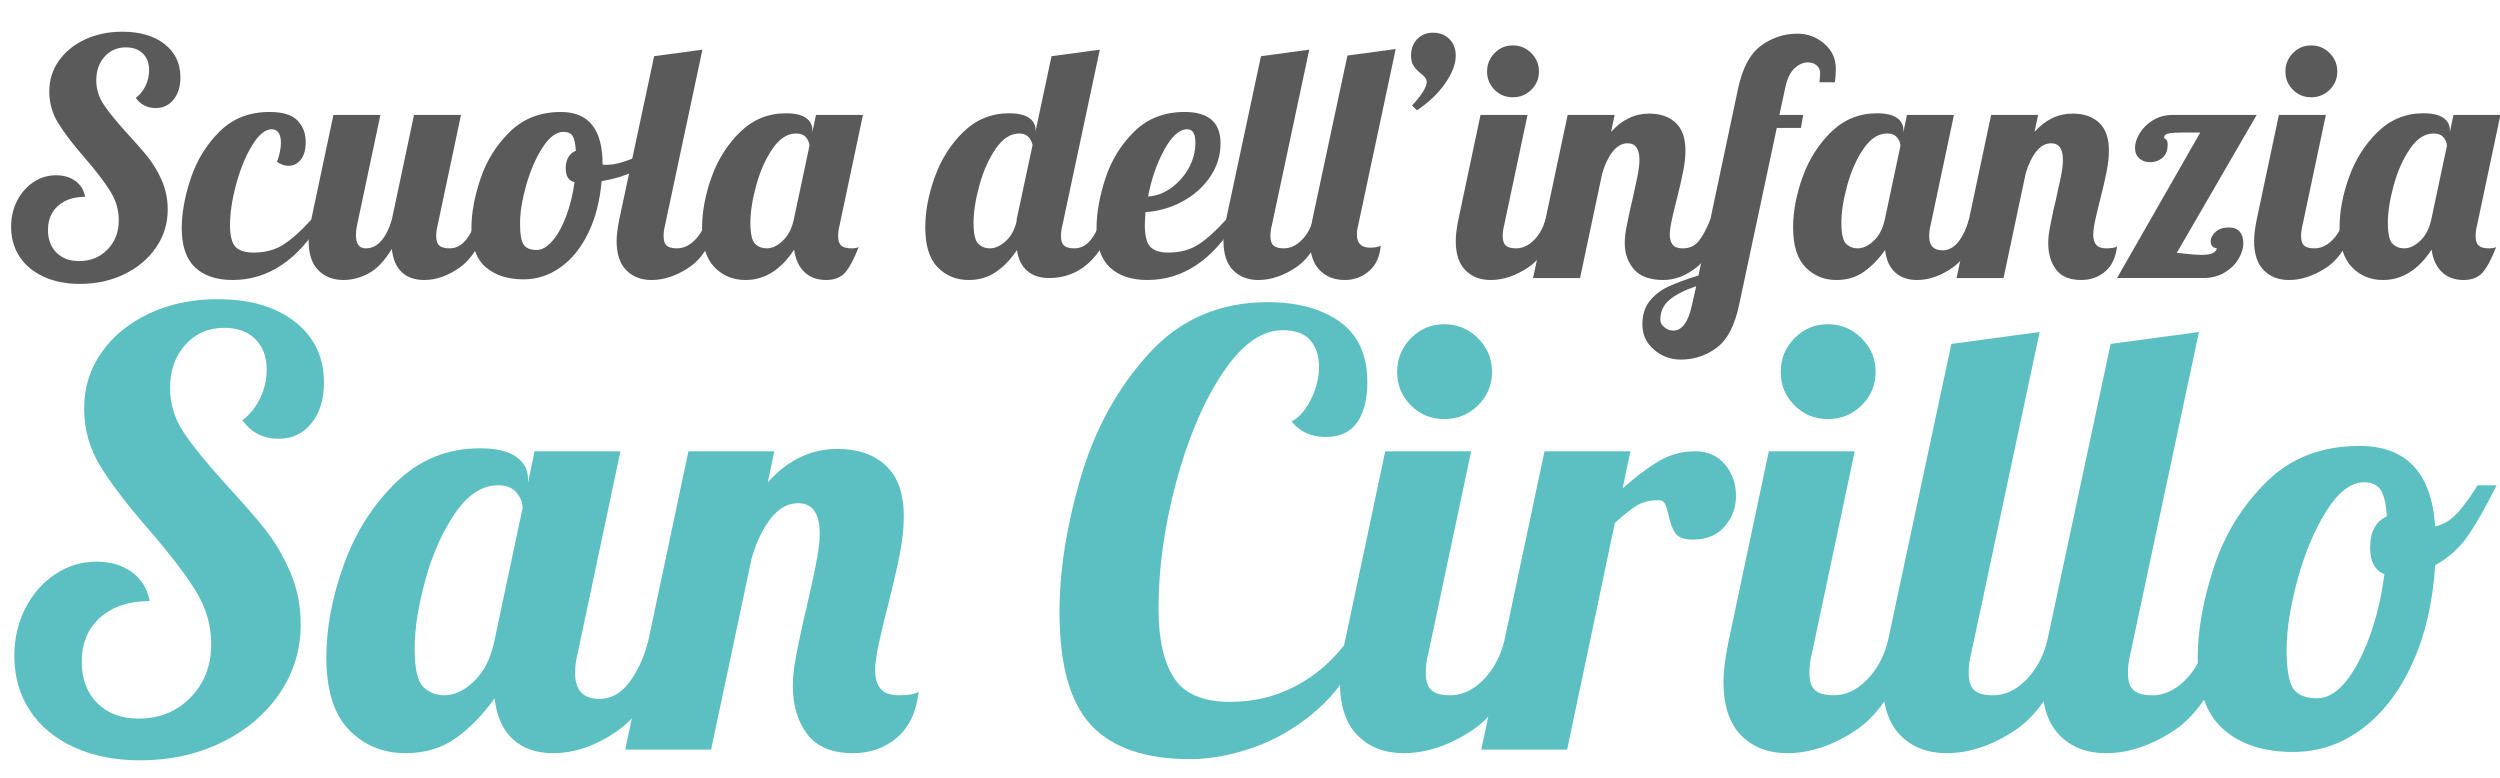
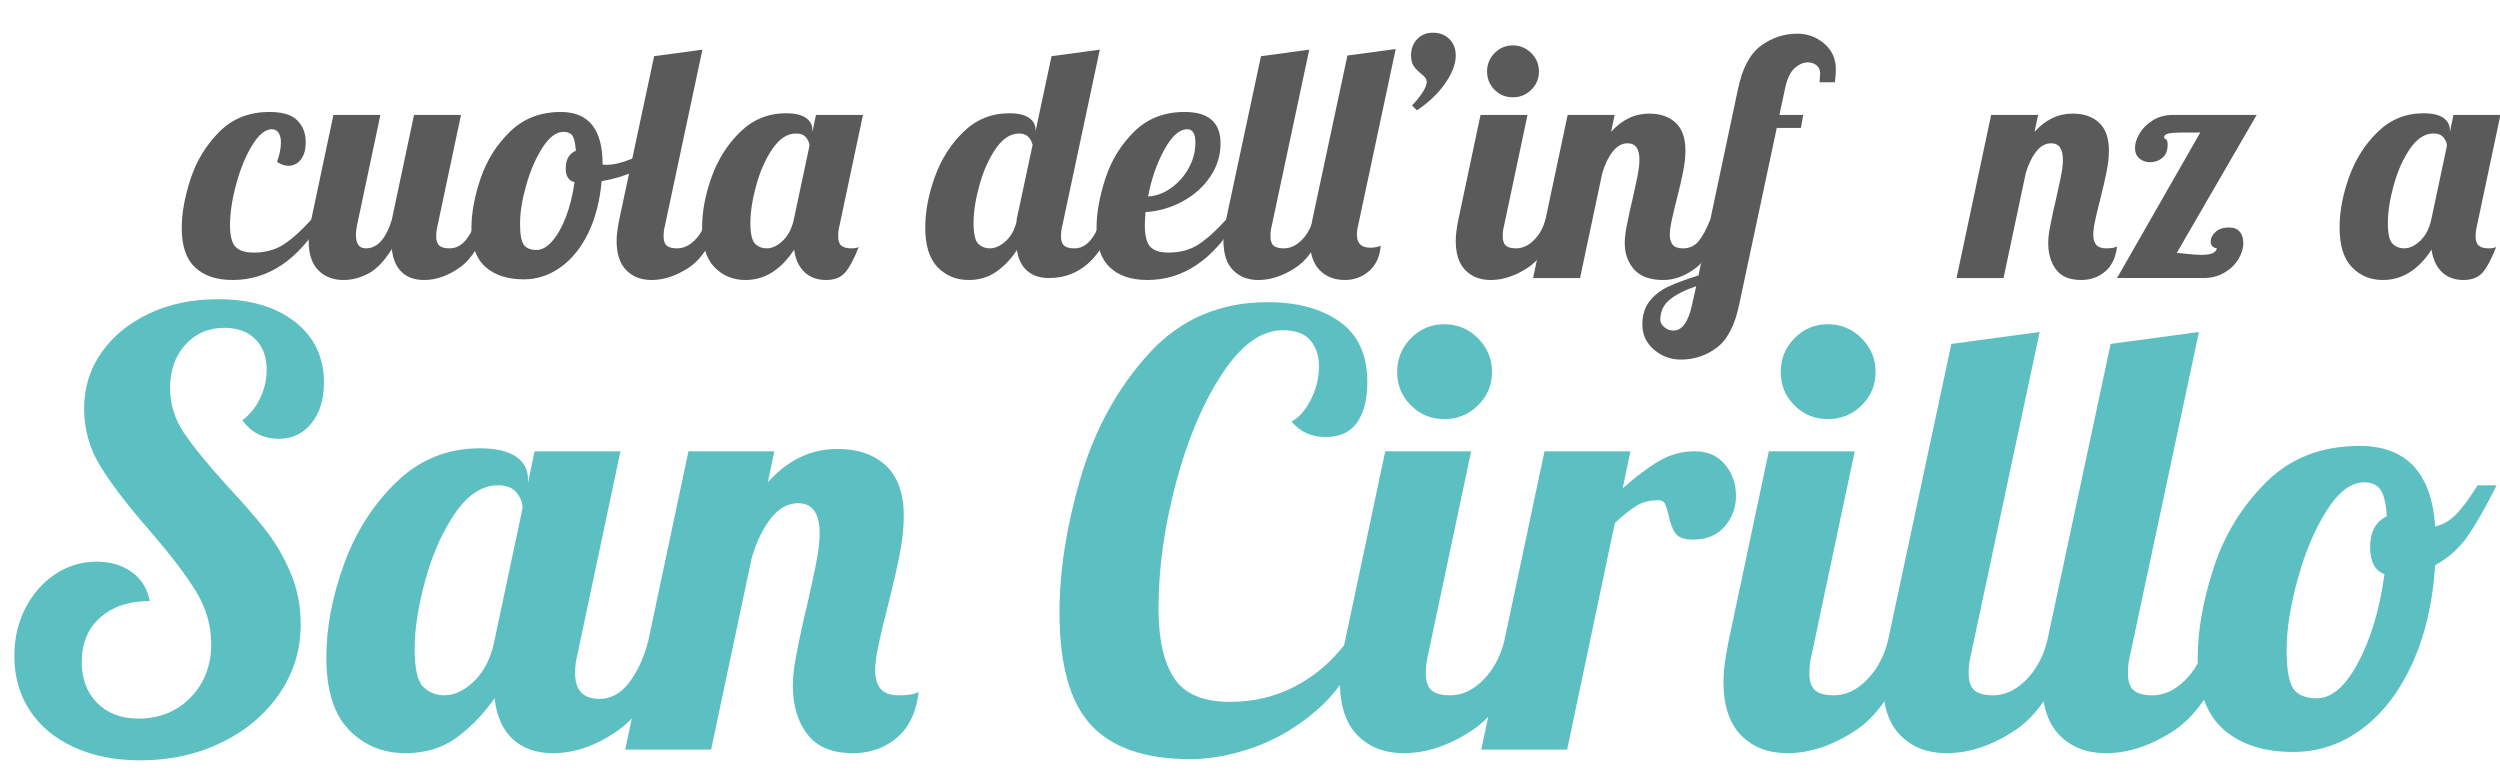
<svg xmlns="http://www.w3.org/2000/svg" version="1.1" id="Layer_1" x="0px" y="0px" width="420.945px" height="130.966px" viewBox="0 0 420.945 130.966" enable-background="new 0 0 420.945 130.966" xml:space="preserve">
  <g>
-     <path fill="#5A5A5A" d="M7.362,46.596c-1.758-0.805-3.113-1.931-4.065-3.378c-0.953-1.446-1.428-3.122-1.428-5.027   c0-1.611,0.338-3.076,1.017-4.395c0.677-1.318,1.593-2.362,2.747-3.131s2.426-1.154,3.818-1.154c1.282,0,2.362,0.321,3.241,0.961   c0.879,0.641,1.428,1.53,1.648,2.665c-1.905,0-3.425,0.504-4.56,1.511c-1.135,1.008-1.703,2.372-1.703,4.092   c0,1.575,0.475,2.839,1.428,3.791c0.952,0.953,2.215,1.429,3.791,1.429c1.94,0,3.543-0.65,4.807-1.95   c1.264-1.3,1.896-2.939,1.896-4.917c0-1.721-0.477-3.351-1.429-4.889c-0.953-1.538-2.381-3.406-4.285-5.604   c-1.978-2.27-3.47-4.22-4.478-5.851c-1.007-1.629-1.51-3.415-1.51-5.356c0-1.904,0.53-3.616,1.593-5.136   c1.062-1.52,2.527-2.719,4.395-3.599c1.868-0.879,3.973-1.318,6.317-1.318c2.966,0,5.337,0.696,7.114,2.087   c1.776,1.393,2.664,3.26,2.664,5.604c0,1.538-0.384,2.784-1.153,3.736c-0.769,0.953-1.777,1.428-3.021,1.428   c-1.393,0-2.509-0.567-3.351-1.703c0.695-0.512,1.245-1.189,1.648-2.033c0.403-0.842,0.604-1.721,0.604-2.637   c0-1.172-0.349-2.105-1.044-2.802c-0.696-0.695-1.648-1.043-2.856-1.043c-1.465,0-2.665,0.521-3.599,1.565   c-0.934,1.044-1.4,2.372-1.4,3.983c0,1.465,0.42,2.829,1.263,4.093c0.842,1.263,2.161,2.884,3.956,4.861   c1.464,1.575,2.646,2.931,3.543,4.065c0.897,1.136,1.667,2.444,2.308,3.928c0.64,1.483,0.961,3.086,0.961,4.807   c0,2.344-0.651,4.468-1.95,6.372c-1.301,1.905-3.077,3.406-5.329,4.505c-2.252,1.099-4.751,1.648-7.499,1.648   C11.153,47.804,9.12,47.401,7.362,46.596z" />
    <path fill="#5A5A5A" d="M32.852,45.03c-1.502-1.41-2.252-3.617-2.252-6.62c0-2.527,0.504-5.31,1.511-8.35   c1.007-3.039,2.618-5.667,4.834-7.883c2.215-2.216,5.026-3.324,8.433-3.324c2.197,0,3.763,0.477,4.697,1.428   c0.934,0.953,1.401,2.162,1.401,3.626c0,1.282-0.274,2.271-0.824,2.966c-0.549,0.696-1.245,1.044-2.087,1.044   c-0.623,0-1.263-0.22-1.923-0.659c0.44-1.209,0.66-2.289,0.66-3.241c0-0.695-0.129-1.245-0.385-1.648   c-0.257-0.402-0.641-0.604-1.154-0.604c-1.099,0-2.197,0.898-3.296,2.692c-1.099,1.794-1.997,3.974-2.692,6.537   c-0.696,2.564-1.044,4.871-1.044,6.922c0,1.795,0.311,3.013,0.934,3.653c0.623,0.641,1.629,0.961,3.021,0.961   c1.978,0,3.671-0.458,5.082-1.373c1.409-0.915,2.957-2.308,4.642-4.175h1.868c-4.065,6.776-9.101,10.163-15.107,10.163   C36.458,47.145,34.353,46.44,32.852,45.03z" />
    <path fill="#5A5A5A" d="M53.589,45.497c-1.081-1.099-1.621-2.747-1.621-4.944c0-0.915,0.147-2.105,0.439-3.571l3.735-17.634h7.911   l-3.955,18.678c-0.11,0.549-0.165,1.062-0.165,1.538c0,1.502,0.55,2.252,1.648,2.252c1.025,0,1.904-0.43,2.637-1.291   c0.732-0.86,1.318-2.041,1.758-3.543l3.736-17.634h7.911l-3.956,18.678c-0.146,0.549-0.22,1.136-0.22,1.758   c0,0.733,0.173,1.255,0.522,1.566c0.348,0.312,0.924,0.467,1.73,0.467c1.025,0,1.913-0.439,2.665-1.318   c0.75-0.879,1.346-2.051,1.785-3.516h2.307c-1.355,3.956-3.031,6.639-5.026,8.048c-1.997,1.41-4.002,2.115-6.016,2.115   c-1.575,0-2.829-0.439-3.763-1.318c-0.934-0.879-1.493-2.179-1.676-3.9c-1.246,2.015-2.554,3.388-3.928,4.12   c-1.374,0.733-2.774,1.099-4.203,1.099C56.088,47.145,54.668,46.596,53.589,45.497z" />
    <path fill="#5A5A5A" d="M81.743,44.948c-1.575-1.392-2.362-3.589-2.362-6.592c0-2.49,0.513-5.255,1.538-8.295   c1.025-3.039,2.673-5.667,4.944-7.883c2.27-2.216,5.127-3.324,8.57-3.324c4.688,0,7.032,2.93,7.032,8.79v0.055   c0.11,0.037,0.311,0.055,0.604,0.055c1.208,0,2.6-0.32,4.175-0.961c1.574-0.64,3.002-1.419,4.285-2.334l0.495,1.483   c-1.062,1.136-2.445,2.097-4.147,2.884c-1.703,0.788-3.562,1.346-5.576,1.675c-0.293,3.333-1.043,6.245-2.252,8.735   c-1.208,2.491-2.766,4.414-4.669,5.768c-1.905,1.355-3.974,2.033-6.208,2.033C85.459,47.035,83.317,46.34,81.743,44.948z    M93.004,40.58c0.879-1.007,1.648-2.38,2.307-4.12c0.659-1.739,1.135-3.671,1.428-5.795c-0.989-0.22-1.483-0.989-1.483-2.307   c0-1.501,0.567-2.49,1.703-2.967c-0.074-1.208-0.256-2.041-0.549-2.5c-0.293-0.458-0.806-0.687-1.538-0.687   c-1.208,0-2.381,0.879-3.516,2.637c-1.135,1.758-2.051,3.864-2.747,6.318c-0.696,2.454-1.044,4.614-1.044,6.482   c0,1.758,0.201,2.939,0.604,3.543c0.402,0.604,1.135,0.906,2.197,0.906C91.246,42.091,92.125,41.588,93.004,40.58z" />
    <path fill="#5A5A5A" d="M105.447,45.497c-1.081-1.099-1.621-2.747-1.621-4.944c0-0.915,0.147-2.105,0.439-3.571l5.878-27.522   l8.13-1.099l-6.317,29.665c-0.147,0.549-0.22,1.136-0.22,1.758c0,0.733,0.173,1.255,0.522,1.566   c0.348,0.312,0.924,0.467,1.73,0.467c1.062,0,2.05-0.448,2.966-1.346c0.915-0.897,1.574-2.06,1.978-3.488h2.308   c-1.355,3.956-3.095,6.639-5.219,8.048c-2.124,1.41-4.23,2.115-6.317,2.115C107.946,47.145,106.526,46.596,105.447,45.497z" />
    <path fill="#5A5A5A" d="M120.307,45.002c-1.392-1.428-2.088-3.662-2.088-6.702c0-2.709,0.541-5.557,1.621-8.542   c1.08-2.985,2.692-5.512,4.834-7.581c2.143-2.069,4.697-3.104,7.664-3.104c1.501,0,2.618,0.257,3.351,0.769   c0.732,0.513,1.099,1.19,1.099,2.033v0.384l0.604-2.911h7.911l-3.955,18.678c-0.147,0.549-0.22,1.136-0.22,1.758   c0,0.733,0.173,1.255,0.522,1.566c0.348,0.312,0.924,0.467,1.73,0.467c0.512,0,0.915-0.073,1.208-0.22   c-0.806,2.051-1.575,3.488-2.308,4.312c-0.733,0.824-1.794,1.236-3.186,1.236c-1.502,0-2.719-0.448-3.653-1.346   c-0.934-0.897-1.511-2.151-1.73-3.763c-2.234,3.406-4.963,5.109-8.185,5.109C123.438,47.145,121.698,46.431,120.307,45.002z    M131.815,40.525c0.897-0.86,1.511-2.041,1.84-3.543l2.637-12.415c0-0.476-0.184-0.943-0.549-1.401   c-0.367-0.458-0.934-0.687-1.703-0.687c-1.465,0-2.784,0.852-3.955,2.555c-1.172,1.703-2.087,3.754-2.747,6.153   c-0.66,2.399-0.989,4.514-0.989,6.345c0,1.832,0.266,3.003,0.797,3.516c0.53,0.513,1.181,0.769,1.95,0.769   C130.011,41.816,130.917,41.386,131.815,40.525z" />
    <path fill="#5A5A5A" d="M157.882,45.002c-1.392-1.428-2.088-3.662-2.088-6.702c0-2.709,0.541-5.557,1.621-8.542   c1.08-2.985,2.692-5.512,4.834-7.581c2.143-2.069,4.697-3.104,7.664-3.104c1.501,0,2.618,0.257,3.351,0.769   c0.732,0.513,1.099,1.19,1.099,2.033v0.22l2.692-12.635l8.13-1.099l-6.318,29.665c-0.146,0.549-0.22,1.136-0.22,1.758   c0,0.733,0.173,1.255,0.522,1.566c0.348,0.312,0.924,0.467,1.73,0.467c1.025,0,1.914-0.439,2.665-1.318   c0.75-0.879,1.346-2.051,1.785-3.516h2.307c-2.234,6.556-5.915,9.833-11.042,9.833c-1.502,0-2.72-0.402-3.653-1.208   c-0.934-0.805-1.511-1.978-1.73-3.516c-0.953,1.465-2.097,2.674-3.434,3.626c-1.337,0.953-2.903,1.428-4.697,1.428   C161.013,47.145,159.273,46.431,157.882,45.002z M169.335,40.608c0.897-0.805,1.511-1.923,1.84-3.351v-0.275l2.692-12.58   c-0.33-1.281-1.081-1.923-2.252-1.923c-1.465,0-2.784,0.852-3.955,2.555c-1.172,1.703-2.087,3.754-2.747,6.153   c-0.66,2.399-0.989,4.514-0.989,6.345c0,1.832,0.266,3.003,0.797,3.516c0.53,0.513,1.181,0.769,1.95,0.769   C167.55,41.816,168.438,41.414,169.335,40.608z" />
    <path fill="#5A5A5A" d="M186.887,45.03c-1.502-1.41-2.252-3.617-2.252-6.62c0-2.527,0.495-5.31,1.483-8.35   c0.989-3.039,2.6-5.667,4.834-7.883c2.233-2.216,5.072-3.324,8.515-3.324c4.028,0,6.043,1.758,6.043,5.274   c0,2.051-0.586,3.937-1.758,5.658c-1.172,1.722-2.729,3.104-4.669,4.147c-1.942,1.044-4.01,1.64-6.208,1.786   c-0.074,1.099-0.11,1.832-0.11,2.197c0,1.795,0.311,3.013,0.934,3.653c0.623,0.641,1.629,0.961,3.021,0.961   c1.978,0,3.671-0.458,5.082-1.373c1.409-0.915,2.957-2.308,4.642-4.175h1.868c-4.065,6.776-9.101,10.163-15.107,10.163   C190.494,47.145,188.388,46.44,186.887,45.03z M197.187,31.653c1.227-0.879,2.215-1.996,2.967-3.351   c0.75-1.354,1.126-2.783,1.126-4.285c0-1.501-0.458-2.252-1.374-2.252c-1.318,0-2.609,1.153-3.873,3.461   c-1.264,2.307-2.17,4.926-2.719,7.855C194.669,33.009,195.959,32.532,197.187,31.653z" />
    <path fill="#5A5A5A" d="M207.625,45.497c-1.081-1.099-1.621-2.747-1.621-4.944c0-0.915,0.147-2.105,0.439-3.571l5.878-27.522   l8.13-1.099l-6.317,29.665c-0.147,0.549-0.22,1.136-0.22,1.758c0,0.733,0.173,1.255,0.522,1.566   c0.348,0.312,0.924,0.467,1.73,0.467c1.062,0,2.05-0.448,2.966-1.346c0.915-0.897,1.574-2.06,1.978-3.488h2.308   c-1.355,3.956-3.095,6.639-5.219,8.048c-2.124,1.41-4.23,2.115-6.317,2.115C210.124,47.145,208.704,46.596,207.625,45.497z" />
    <path fill="#5A5A5A" d="M222.182,45.47c-1.08-1.117-1.621-2.792-1.621-5.027c0-0.915,0.147-2.105,0.439-3.571l5.878-27.522   l8.13-1.099l-6.317,29.665c-0.147,0.549-0.22,1.081-0.22,1.593c0,1.465,0.75,2.197,2.252,2.197c0.659,0,1.245-0.11,1.758-0.33   c-0.147,1.832-0.796,3.25-1.95,4.257c-1.154,1.008-2.519,1.511-4.093,1.511C224.682,47.145,223.262,46.587,222.182,45.47z" />
    <path fill="#5A5A5A" d="M237.755,17.755c0.769-0.805,1.373-1.556,1.812-2.252c0.439-0.695,0.659-1.264,0.659-1.703   c0-0.256-0.082-0.494-0.247-0.714c-0.165-0.22-0.412-0.458-0.742-0.714c-0.513-0.402-0.916-0.824-1.208-1.264   c-0.293-0.439-0.439-1.024-0.439-1.758c0-1.135,0.348-2.06,1.044-2.774c0.695-0.714,1.574-1.071,2.637-1.071   c1.135,0,2.06,0.357,2.774,1.071c0.714,0.714,1.071,1.639,1.071,2.774c0,1.428-0.596,2.994-1.786,4.697   c-1.19,1.703-2.774,3.213-4.752,4.532L237.755,17.755z" />
    <path fill="#5A5A5A" d="M246.737,45.497c-1.081-1.099-1.621-2.747-1.621-4.944c0-0.915,0.147-2.105,0.439-3.571l3.735-17.634h7.911   l-3.955,18.678c-0.147,0.549-0.22,1.136-0.22,1.758c0,0.733,0.173,1.255,0.522,1.566c0.348,0.312,0.924,0.467,1.73,0.467   c1.062,0,2.05-0.448,2.966-1.346c0.915-0.897,1.574-2.06,1.978-3.488h2.308c-1.355,3.956-3.095,6.639-5.219,8.048   c-2.124,1.41-4.23,2.115-6.317,2.115C249.236,47.145,247.816,46.596,246.737,45.497z M251.653,15.118   c-0.843-0.842-1.263-1.868-1.263-3.076s0.42-2.243,1.263-3.104c0.842-0.86,1.868-1.291,3.077-1.291s2.243,0.431,3.104,1.291   c0.86,0.861,1.291,1.896,1.291,3.104s-0.431,2.234-1.291,3.076c-0.861,0.843-1.895,1.264-3.104,1.264   S252.496,15.961,251.653,15.118z" />
    <path fill="#5A5A5A" d="M275.138,45.36c-1.044-1.19-1.566-2.665-1.566-4.422c0-0.769,0.091-1.639,0.275-2.609   c0.183-0.97,0.375-1.914,0.577-2.829c0.201-0.915,0.338-1.501,0.412-1.758c0.292-1.281,0.567-2.545,0.824-3.791   c0.256-1.245,0.385-2.252,0.385-3.021c0-1.868-0.659-2.801-1.978-2.801c-0.953,0-1.795,0.467-2.527,1.401   c-0.733,0.934-1.318,2.152-1.758,3.653l-3.735,17.634h-7.911l5.823-27.467h7.911l-0.604,2.856c1.831-2.051,3.973-3.077,6.427-3.077   c1.868,0,3.351,0.514,4.45,1.539c1.099,1.025,1.648,2.582,1.648,4.669c0,1.062-0.128,2.244-0.384,3.543   c-0.257,1.301-0.623,2.884-1.099,4.752c-0.293,1.136-0.559,2.244-0.797,3.324c-0.238,1.081-0.357,1.932-0.357,2.555   c0,0.733,0.165,1.3,0.495,1.703c0.33,0.404,0.897,0.604,1.703,0.604c1.099,0,1.978-0.393,2.637-1.181   c0.659-0.787,1.318-2.005,1.978-3.653h2.307c-1.355,4.029-2.921,6.729-4.697,8.103c-1.777,1.374-3.617,2.06-5.521,2.06   C277.82,47.145,276.182,46.55,275.138,45.36z" />
    <path fill="#5A5A5A" d="M278.489,58.874c-1.3-1.118-1.95-2.536-1.95-4.257c0-1.575,0.403-2.875,1.208-3.9   c0.806-1.026,1.85-1.84,3.131-2.445c1.282-0.604,2.985-1.236,5.109-1.895l6.647-31.368c0.732-3.516,2.023-5.951,3.873-7.306   c1.849-1.354,3.891-2.033,6.125-2.033c1.721,0,3.232,0.559,4.532,1.676c1.3,1.118,1.95,2.536,1.95,4.257   c0,0.843-0.055,1.593-0.165,2.252h-2.582c0.073-0.805,0.11-1.3,0.11-1.483c0-0.585-0.202-1.044-0.604-1.374   c-0.403-0.33-0.898-0.494-1.483-0.494c-0.77,0-1.521,0.339-2.252,1.016c-0.733,0.678-1.264,1.84-1.593,3.488l-0.934,4.34h4.01   l-0.384,2.197h-4.065l-6.317,29.665c-0.733,3.552-1.997,5.996-3.791,7.333c-1.794,1.336-3.809,2.005-6.043,2.005   C281.3,60.549,279.789,59.99,278.489,58.874z M284.889,51.375l0.714-3.186c-1.94,0.659-3.433,1.419-4.477,2.28   c-1.044,0.86-1.566,1.986-1.566,3.378c0,0.439,0.22,0.852,0.66,1.236c0.439,0.385,0.953,0.577,1.538,0.577   C283.222,55.66,284.266,54.231,284.889,51.375z" />
-     <path fill="#5A5A5A" d="M304.006,45.002c-1.392-1.428-2.088-3.662-2.088-6.702c0-2.709,0.541-5.557,1.621-8.542   c1.08-2.985,2.692-5.512,4.834-7.581c2.143-2.069,4.697-3.104,7.664-3.104c1.501,0,2.618,0.257,3.351,0.769   c0.732,0.513,1.099,1.19,1.099,2.033v0.384l0.604-2.911h7.911l-3.955,18.678c-0.147,0.549-0.22,1.136-0.22,1.758   c0,1.575,0.75,2.362,2.252,2.362c1.025,0,1.913-0.476,2.664-1.428c0.75-0.952,1.346-2.198,1.786-3.736h2.307   c-1.355,3.956-3.031,6.639-5.026,8.048c-1.997,1.41-4.002,2.115-6.016,2.115c-1.538,0-2.774-0.43-3.708-1.291   c-0.934-0.86-1.493-2.115-1.676-3.763c-1.062,1.502-2.244,2.719-3.543,3.653c-1.301,0.934-2.848,1.401-4.642,1.401   C307.137,47.145,305.397,46.431,304.006,45.002z M315.515,40.525c0.897-0.86,1.511-2.041,1.84-3.543l2.637-12.415   c0-0.476-0.184-0.943-0.549-1.401c-0.367-0.458-0.934-0.687-1.703-0.687c-1.465,0-2.784,0.852-3.955,2.555   c-1.172,1.703-2.087,3.754-2.747,6.153c-0.66,2.399-0.989,4.514-0.989,6.345c0,1.832,0.266,3.003,0.797,3.516   c0.53,0.513,1.181,0.769,1.95,0.769C313.71,41.816,314.617,41.386,315.515,40.525z" />
    <path fill="#5A5A5A" d="M346.195,45.387c-0.879-1.172-1.318-2.655-1.318-4.45c0-0.769,0.091-1.639,0.275-2.609   c0.183-0.97,0.375-1.914,0.577-2.829c0.201-0.915,0.338-1.501,0.412-1.758c0.292-1.281,0.567-2.545,0.824-3.791   c0.256-1.245,0.385-2.252,0.385-3.021c0-1.868-0.659-2.801-1.978-2.801c-0.953,0-1.795,0.467-2.527,1.401   c-0.733,0.934-1.318,2.152-1.758,3.653l-3.735,17.634h-7.911l5.823-27.467h7.911l-0.604,2.856c1.831-2.051,3.973-3.077,6.427-3.077   c1.868,0,3.351,0.514,4.45,1.539c1.099,1.025,1.648,2.582,1.648,4.669c0,1.062-0.128,2.244-0.384,3.543   c-0.257,1.301-0.623,2.884-1.099,4.752c-0.293,1.136-0.559,2.244-0.797,3.324c-0.238,1.081-0.357,1.932-0.357,2.555   c0,0.733,0.165,1.3,0.495,1.703c0.33,0.404,0.897,0.604,1.703,0.604c0.879,0,1.483-0.11,1.813-0.33   c-0.22,1.868-0.888,3.278-2.005,4.23c-1.118,0.953-2.464,1.428-4.038,1.428C348.483,47.145,347.074,46.56,346.195,45.387z    M370.476,22.314H367.4c-1.026,0-1.785,0.055-2.28,0.165s-0.742,0.349-0.742,0.714c0,0.074,0.101,0.156,0.302,0.247   c0.201,0.092,0.302,0.412,0.302,0.961c0,0.953-0.293,1.676-0.879,2.17c-0.586,0.495-1.283,0.742-2.088,0.742   c-0.696,0-1.291-0.21-1.785-0.632c-0.495-0.42-0.742-1.016-0.742-1.785s0.265-1.593,0.796-2.472   c0.531-0.879,1.282-1.611,2.252-2.197c0.97-0.585,2.078-0.879,3.324-0.879h14.118l-13.459,23.237c0.22,0,0.622,0.037,1.208,0.11   c1.245,0.147,2.233,0.22,2.966,0.22c1.575,0,2.436-0.366,2.582-1.099c-0.33-0.036-0.586-0.155-0.769-0.357   c-0.184-0.201-0.274-0.467-0.274-0.797c0-0.585,0.274-1.126,0.824-1.621c0.549-0.494,1.3-0.742,2.252-0.742   c0.805,0,1.41,0.239,1.813,0.714c0.402,0.477,0.604,1.118,0.604,1.923c0,0.879-0.274,1.777-0.824,2.692   c-0.549,0.916-1.337,1.675-2.362,2.28c-1.026,0.604-2.197,0.906-3.516,0.906h-14.558L370.476,22.314z" />
-     <path fill="#5A5A5A" d="M381.161,45.497c-1.081-1.099-1.621-2.747-1.621-4.944c0-0.915,0.147-2.105,0.439-3.571l3.735-17.634h7.911   l-3.955,18.678c-0.147,0.549-0.22,1.136-0.22,1.758c0,0.733,0.173,1.255,0.522,1.566c0.348,0.312,0.924,0.467,1.73,0.467   c1.062,0,2.05-0.448,2.966-1.346c0.915-0.897,1.574-2.06,1.978-3.488h2.308c-1.355,3.956-3.095,6.639-5.219,8.048   c-2.124,1.41-4.23,2.115-6.317,2.115C383.66,47.145,382.24,46.596,381.161,45.497z M386.077,15.118   c-0.843-0.842-1.263-1.868-1.263-3.076s0.42-2.243,1.263-3.104c0.842-0.86,1.868-1.291,3.077-1.291s2.243,0.431,3.104,1.291   c0.86,0.861,1.291,1.896,1.291,3.104s-0.431,2.234-1.291,3.076c-0.861,0.843-1.895,1.264-3.104,1.264   S386.919,15.961,386.077,15.118z" />
    <path fill="#5A5A5A" d="M396.021,45.002c-1.392-1.428-2.088-3.662-2.088-6.702c0-2.709,0.541-5.557,1.621-8.542   c1.08-2.985,2.692-5.512,4.834-7.581c2.143-2.069,4.697-3.104,7.664-3.104c1.501,0,2.618,0.257,3.351,0.769   c0.732,0.513,1.099,1.19,1.099,2.033v0.384l0.604-2.911h7.911l-3.955,18.678c-0.147,0.549-0.22,1.136-0.22,1.758   c0,0.733,0.173,1.255,0.522,1.566c0.348,0.312,0.924,0.467,1.73,0.467c0.512,0,0.915-0.073,1.208-0.22   c-0.806,2.051-1.575,3.488-2.308,4.312c-0.733,0.824-1.794,1.236-3.186,1.236c-1.502,0-2.719-0.448-3.653-1.346   c-0.934-0.897-1.511-2.151-1.73-3.763c-2.234,3.406-4.963,5.109-8.185,5.109C399.152,47.145,397.412,46.431,396.021,45.002z    M407.529,40.525c0.897-0.86,1.511-2.041,1.84-3.543l2.637-12.415c0-0.476-0.184-0.943-0.549-1.401   c-0.367-0.458-0.934-0.687-1.703-0.687c-1.465,0-2.784,0.852-3.955,2.555c-1.172,1.703-2.087,3.754-2.747,6.153   c-0.66,2.399-0.989,4.514-0.989,6.345c0,1.832,0.266,3.003,0.797,3.516c0.53,0.513,1.181,0.769,1.95,0.769   C405.725,41.816,406.631,41.386,407.529,40.525z" />
  </g>
  <g>
    <path fill="#5CBFC2" d="M12.46,125.812c-3.214-1.472-5.692-3.531-7.433-6.177c-1.742-2.645-2.612-5.708-2.612-9.191   c0-2.946,0.619-5.625,1.858-8.036c1.238-2.411,2.913-4.319,5.022-5.726s4.436-2.109,6.981-2.109c2.343,0,4.319,0.587,5.927,1.758   c1.607,1.172,2.611,2.797,3.013,4.872c-3.482,0-6.262,0.921-8.337,2.763c-2.077,1.842-3.114,4.336-3.114,7.483   c0,2.88,0.87,5.19,2.612,6.931c1.741,1.742,4.051,2.612,6.931,2.612c3.548,0,6.479-1.188,8.789-3.566   c2.31-2.376,3.465-5.374,3.465-8.99c0-3.147-0.871-6.127-2.612-8.94c-1.742-2.812-4.354-6.228-7.834-10.246   c-3.616-4.151-6.346-7.717-8.187-10.698c-1.843-2.979-2.763-6.244-2.763-9.793c0-3.481,0.97-6.612,2.913-9.392   c1.941-2.778,4.621-4.972,8.036-6.579c3.415-1.607,7.265-2.411,11.551-2.411c5.424,0,9.759,1.273,13.008,3.817   c3.248,2.545,4.872,5.961,4.872,10.246c0,2.812-0.703,5.09-2.109,6.831c-1.406,1.742-3.249,2.611-5.525,2.611   c-2.545,0-4.587-1.037-6.127-3.114c1.271-0.937,2.276-2.175,3.014-3.717c0.736-1.54,1.105-3.146,1.105-4.821   c0-2.143-0.637-3.85-1.909-5.123c-1.273-1.271-3.013-1.908-5.223-1.908c-2.679,0-4.872,0.954-6.58,2.863   c-1.708,1.908-2.561,4.336-2.561,7.282c0,2.679,0.769,5.173,2.31,7.483c1.54,2.311,3.951,5.273,7.232,8.89   c2.677,2.88,4.837,5.358,6.479,7.433c1.64,2.077,3.046,4.47,4.219,7.182c1.171,2.712,1.758,5.643,1.758,8.789   c0,4.287-1.19,8.171-3.566,11.652c-2.378,3.482-5.625,6.228-9.744,8.236c-4.118,2.009-8.688,3.014-13.711,3.014   C19.391,128.021,15.674,127.284,12.46,125.812z" />
    <path fill="#5CBFC2" d="M58.766,122.898c-2.544-2.611-3.817-6.695-3.817-12.254c0-4.955,0.989-10.161,2.963-15.62   c1.975-5.458,4.922-10.078,8.839-13.862c3.917-3.783,8.588-5.675,14.013-5.675c2.745,0,4.787,0.469,6.127,1.406   C88.23,77.832,88.9,79.07,88.9,80.61v0.703l1.105-5.324h14.464l-7.232,34.152c-0.269,1.004-0.402,2.077-0.402,3.214   c0,2.88,1.372,4.319,4.118,4.319c1.874,0,3.499-0.87,4.872-2.612c1.372-1.74,2.461-4.018,3.264-6.83h4.219   c-2.479,7.232-5.542,12.138-9.191,14.715c-3.65,2.579-7.317,3.867-10.999,3.867c-2.812,0-5.072-0.786-6.78-2.36   c-1.708-1.573-2.729-3.867-3.063-6.881c-1.943,2.747-4.103,4.972-6.479,6.68c-2.377,1.708-5.208,2.561-8.488,2.561   C64.491,126.816,61.31,125.51,58.766,122.898z M79.81,114.712c1.64-1.572,2.762-3.732,3.365-6.479l4.822-22.702   c0-0.869-0.336-1.723-1.004-2.561c-0.67-0.837-1.708-1.256-3.114-1.256c-2.679,0-5.09,1.557-7.232,4.671   c-2.144,3.114-3.817,6.865-5.022,11.25c-1.206,4.387-1.808,8.254-1.808,11.602c0,3.349,0.485,5.492,1.457,6.429   c0.97,0.938,2.16,1.406,3.566,1.406C76.51,117.073,78.168,116.286,79.81,114.712z" />
    <path fill="#5CBFC2" d="M135.909,123.602c-1.607-2.142-2.411-4.854-2.411-8.136c0-1.406,0.167-2.996,0.502-4.771   c0.334-1.774,0.686-3.499,1.055-5.173c0.367-1.673,0.618-2.745,0.753-3.214c0.535-2.343,1.038-4.653,1.507-6.931   c0.467-2.276,0.703-4.119,0.703-5.525c0-3.415-1.206-5.123-3.616-5.123c-1.742,0-3.282,0.854-4.621,2.561   c-1.34,1.708-2.411,3.935-3.214,6.68l-6.831,32.244h-14.464l10.647-50.224h14.464l-1.105,5.224   c3.348-3.75,7.265-5.625,11.752-5.625c3.416,0,6.127,0.939,8.136,2.812c2.009,1.876,3.014,4.721,3.014,8.538   c0,1.943-0.235,4.103-0.703,6.479c-0.469,2.378-1.14,5.273-2.009,8.689c-0.537,2.076-1.021,4.103-1.456,6.077   c-0.437,1.976-0.653,3.533-0.653,4.671c0,1.34,0.302,2.377,0.904,3.114c0.603,0.738,1.64,1.105,3.114,1.105   c1.607,0,2.712-0.201,3.315-0.603c-0.402,3.416-1.625,5.994-3.667,7.735c-2.043,1.742-4.504,2.611-7.383,2.611   C140.093,126.816,137.516,125.746,135.909,123.602z" />
    <path fill="#5CBFC2" d="M183.721,122.095c-3.55-3.817-5.324-10.146-5.324-18.985c0-7.031,1.188-14.598,3.566-22.701   c2.376-8.102,6.193-15.05,11.451-20.843c5.256-5.791,11.936-8.688,20.04-8.688c5.022,0,9.073,1.105,12.154,3.315   c3.079,2.209,4.621,5.592,4.621,10.145c0,2.88-0.57,5.14-1.708,6.78c-1.14,1.642-2.913,2.461-5.324,2.461   c-2.411,0-4.319-0.87-5.726-2.612c1.205-0.603,2.276-1.808,3.214-3.616c0.937-1.808,1.406-3.682,1.406-5.625   c0-1.808-0.487-3.28-1.457-4.419c-0.972-1.138-2.528-1.708-4.671-1.708c-3.55,0-6.931,2.428-10.146,7.282   c-3.214,4.856-5.81,10.966-7.785,18.332c-1.976,7.367-2.963,14.464-2.963,21.295c0,5.09,0.869,8.974,2.611,11.652   c1.741,2.679,4.888,4.018,9.442,4.018c3.95,0,7.6-0.87,10.949-2.612c3.348-1.741,6.228-4.219,8.639-7.433l2.31,1.004   c-1.674,4.219-4.153,7.734-7.433,10.547c-3.282,2.812-6.797,4.872-10.547,6.178c-3.751,1.306-7.3,1.958-10.647,1.958   C192.827,127.82,187.269,125.912,183.721,122.095z" />
    <path fill="#5CBFC2" d="M228.57,123.803c-1.976-2.009-2.963-5.022-2.963-9.041c0-1.673,0.269-3.85,0.804-6.529l6.831-32.244h14.464   l-7.232,34.152c-0.268,1.004-0.401,2.077-0.401,3.214c0,1.34,0.317,2.295,0.954,2.863c0.636,0.57,1.69,0.854,3.164,0.854   c1.941,0,3.75-0.819,5.424-2.461c1.673-1.64,2.878-3.767,3.616-6.378h4.219c-2.479,7.232-5.66,12.138-9.542,14.715   c-3.885,2.579-7.735,3.867-11.552,3.867C233.14,126.816,230.544,125.812,228.57,123.803z M237.56,68.255   c-1.542-1.54-2.311-3.415-2.311-5.625s0.769-4.101,2.311-5.675c1.54-1.573,3.415-2.361,5.625-2.361s4.101,0.788,5.675,2.361   c1.573,1.574,2.36,3.465,2.36,5.675s-0.788,4.085-2.36,5.625c-1.574,1.542-3.465,2.311-5.675,2.311S239.1,69.796,237.56,68.255z" />
    <path fill="#5CBFC2" d="M260.061,75.989h14.464l-1.306,6.228c2.276-2.009,4.335-3.549,6.177-4.621   c1.841-1.07,3.833-1.607,5.977-1.607c2.142,0,3.833,0.738,5.072,2.21c1.238,1.474,1.858,3.249,1.858,5.324   c0,1.943-0.637,3.651-1.909,5.123c-1.272,1.474-3.048,2.209-5.324,2.209c-1.474,0-2.461-0.352-2.963-1.055   c-0.502-0.703-0.889-1.723-1.155-3.063c-0.201-0.87-0.402-1.507-0.603-1.909c-0.201-0.401-0.57-0.603-1.105-0.603   c-1.406,0-2.596,0.286-3.566,0.854c-0.972,0.57-2.227,1.557-3.767,2.963l-8.036,38.17h-14.464L260.061,75.989z" />
    <path fill="#5CBFC2" d="M293.157,123.803c-1.976-2.009-2.963-5.022-2.963-9.041c0-1.673,0.269-3.85,0.804-6.529l6.831-32.244   h14.464l-7.232,34.152c-0.268,1.004-0.401,2.077-0.401,3.214c0,1.34,0.317,2.295,0.954,2.863c0.636,0.57,1.69,0.854,3.164,0.854   c1.941,0,3.75-0.819,5.424-2.461c1.673-1.64,2.878-3.767,3.616-6.378h4.219c-2.479,7.232-5.66,12.138-9.542,14.715   c-3.885,2.579-7.735,3.867-11.552,3.867C297.728,126.816,295.132,125.812,293.157,123.803z M302.147,68.255   c-1.542-1.54-2.311-3.415-2.311-5.625s0.769-4.101,2.311-5.675c1.54-1.573,3.415-2.361,5.625-2.361s4.101,0.788,5.675,2.361   c1.573,1.574,2.36,3.465,2.36,5.675s-0.788,4.085-2.36,5.625c-1.574,1.542-3.465,2.311-5.675,2.311S303.687,69.796,302.147,68.255z   " />
    <path fill="#5CBFC2" d="M319.977,123.803c-1.976-2.009-2.963-5.022-2.963-9.041c0-1.673,0.269-3.85,0.804-6.529l10.748-50.325   l14.866-2.009l-11.552,54.242c-0.268,1.004-0.401,2.077-0.401,3.214c0,1.34,0.317,2.295,0.954,2.863   c0.636,0.57,1.69,0.854,3.164,0.854c1.941,0,3.75-0.819,5.424-2.461c1.673-1.64,2.878-3.767,3.616-6.378h4.219   c-2.479,7.232-5.66,12.138-9.542,14.715c-3.885,2.579-7.735,3.867-11.552,3.867C324.547,126.816,321.951,125.812,319.977,123.803z" />
    <path fill="#5CBFC2" d="M346.796,123.803c-1.976-2.009-2.963-5.022-2.963-9.041c0-1.673,0.269-3.85,0.804-6.529l10.748-50.325   L370.25,55.9l-11.552,54.242c-0.268,1.004-0.401,2.077-0.401,3.214c0,1.34,0.317,2.295,0.954,2.863   c0.636,0.57,1.69,0.854,3.164,0.854c1.941,0,3.75-0.819,5.424-2.461c1.673-1.64,2.878-3.767,3.616-6.378h4.219   c-2.479,7.232-5.66,12.138-9.542,14.715c-3.885,2.579-7.735,3.867-11.552,3.867C351.366,126.816,348.771,125.812,346.796,123.803z" />
    <path fill="#5CBFC2" d="M374.369,122.798c-2.88-2.544-4.319-6.562-4.319-12.054c0-4.621,0.904-9.693,2.712-15.218   c1.808-5.524,4.754-10.312,8.839-14.364c4.084-4.051,9.307-6.077,15.67-6.077c7.901,0,12.155,4.52,12.757,13.561   c1.473-0.334,2.777-1.155,3.918-2.461c1.137-1.306,2.209-2.795,3.215-4.47h3.213c-1.807,3.616-3.414,6.446-4.82,8.488   c-1.406,2.043-3.25,3.701-5.525,4.972c-0.402,6.295-1.691,11.82-3.867,16.574c-2.176,4.755-5.006,8.422-8.488,10.999   c-3.482,2.579-7.333,3.867-11.551,3.867C381.165,126.615,377.247,125.344,374.369,122.798z M397.07,111.548   c2.143-4.018,3.616-8.973,4.42-14.866c-1.607-0.603-2.412-2.109-2.412-4.52c0-2.612,0.938-4.353,2.812-5.224   c-0.135-2.142-0.486-3.631-1.055-4.47c-0.568-0.836-1.49-1.255-2.762-1.255c-2.21,0-4.319,1.591-6.328,4.771   c-2.009,3.182-3.633,7.031-4.872,11.552c-1.24,4.52-1.858,8.488-1.858,11.903c0,3.214,0.367,5.374,1.105,6.479   c0.736,1.105,2.075,1.657,4.018,1.657C392.616,117.575,394.926,115.566,397.07,111.548z" />
  </g>
</svg>